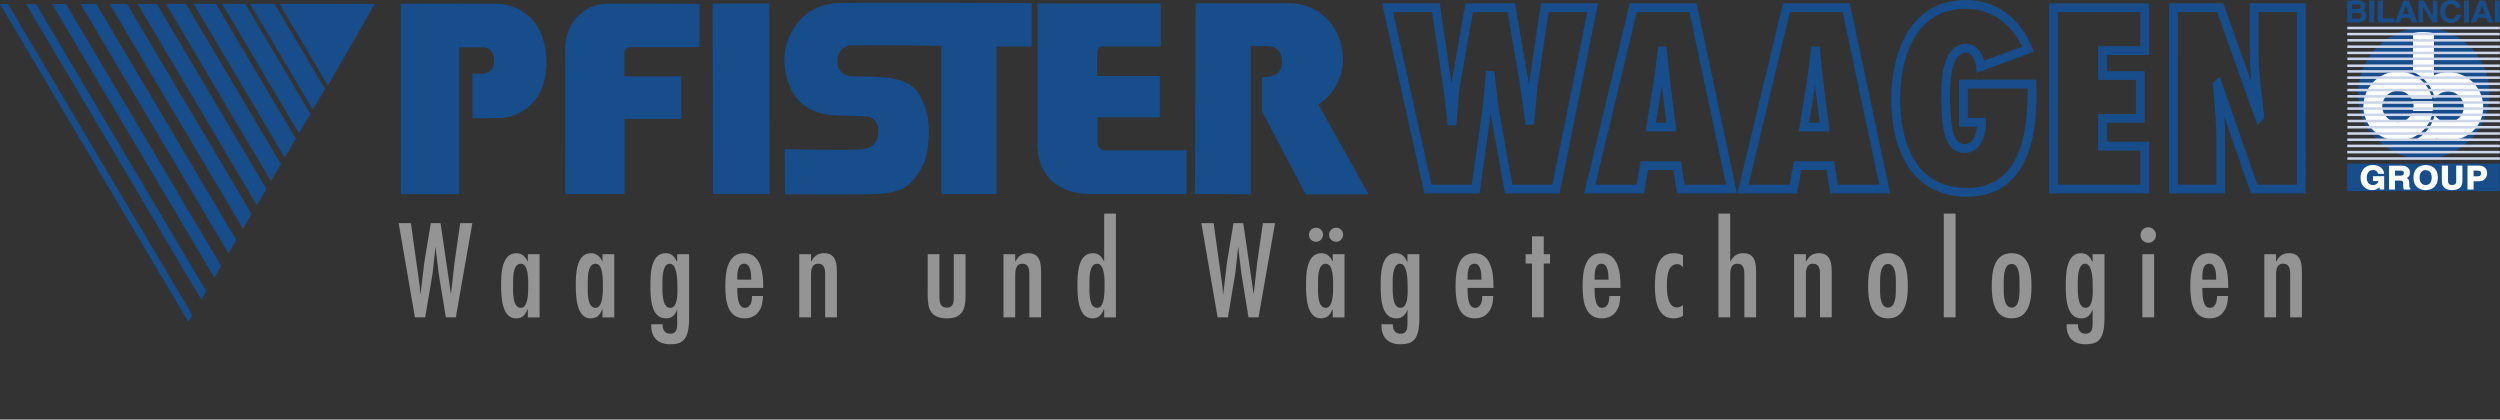
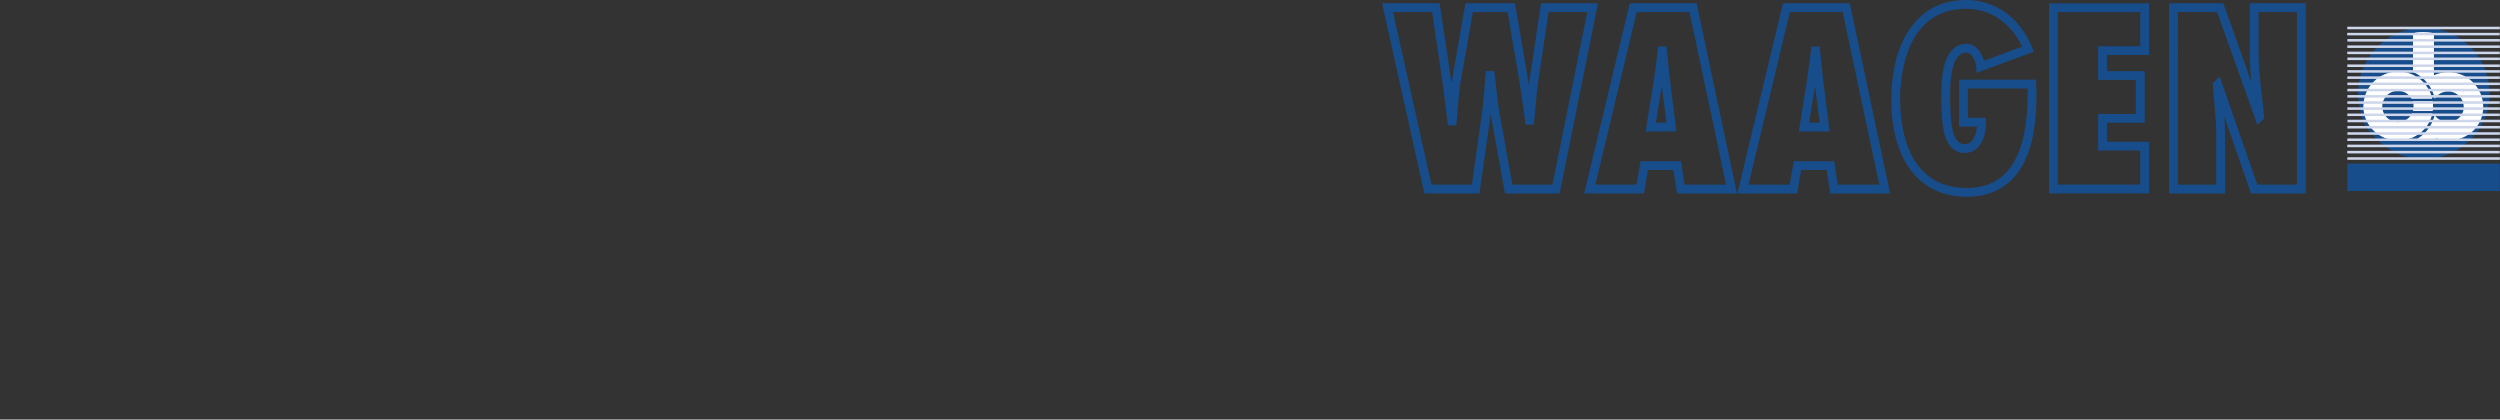
<svg xmlns="http://www.w3.org/2000/svg" viewBox="0 0 8535 1432.28">
  <rect x="0" y="0" width="8535" height="1432.28" fill="#333333" stroke="none" />
-   <path d="M27.129,13.89l629.538,1061.859-13.526,23.015L0,13.89h27.129ZM469.746,13.51l407.12,686.83,32.678-55.717L535.328,13.41l-65.582.1ZM566.485,13.41l358.566,604.836,33.939-57.885L634.656,13.28l-68.171.13ZM374.455,13.51l455.058,767.612,29.542-50.458L433.849,13.51h-59.394ZM178.009,13.71l553.729,934.038,23.415-40.029L225.159,13.71h-47.15ZM275.384,13.61l504.742,851.563,26.724-45.565L329.016,13.51l-53.632.1ZM661.001,13.24l311.065,524.84,37.824-64.525L736.937,13.24h-75.936ZM954.142,13.17l165.468,279.15L1279.52,13.34l-325.378-.17ZM89.282,13.79l598.263,1009.272,16.781-28.614L122.982,13.79h-33.7ZM758.462,13.17l262.158,442.169,39.11-66.659L837.111,13.17h-78.649ZM853.901,13.06l214.179,361.31,41.54-70.63L937.263,12.99l-83.362.07Z" fill="#174d8b" fill-rule="evenodd" />
  <path d="M5706.27,448.799h17.03l-2.11-16.849-18.05-143.55c-3.19-25.07-5.74-51.01-8.22-76.04l-4.09-40.07-1.3-13.51c0,.11-13.6.11-13.6.11h-14.88c0-.11-1.58,13.06-1.58,13.06l-3.82,30.81c-3.47,28.04-6.95,57.06-11.66,84.99-.07.13-23.04,143.69-23.04,143.69l-2.75,17.359h88.07ZM5673.483,292.92l-.065-.52c.048.011.097.017.146.027-.012.067-.022.135-.034.202l-.046.29,15.813,125.608c-.113.081-.227.163-.334.251h-35.62l-.026.162c-.031-.054-.059-.109-.091-.162h.117l20.14-125.86ZM5794.72,23.18l-2.39-11.94h-228.26l-2.79,11.52-148.4,619.221-4.54,18.532h203.9l2.21-12.523,11.772-67.54h-.475l.521-.269-.047.269h86.835c.033.028.065.057.099.084l10.344,67.218,1.93,12.761h204.49l-3.85-18.163-131.35-619.17ZM5587.756,41.23h-.215c.086-.052.171-.104.253-.16l-.039.16h180.188l-.013-.06c.038.022.079.039.117.06h-.104l124.923,589.296h.059c-.016.012-.036.021-.052.033l-.007-.033h-141.701l.012.081c-.021-.026-.042-.055-.064-.081h.052l-10.306-67.306-2.05-12.762h-137.84l-2.1,12.446-11.831,67.622h.267c-.107.073-.207.152-.307.232l.041-.232h-140.638l-.023.097c-.015-.029-.034-.065-.051-.097h.075l141.354-589.296ZM6229.22,448.799h17.06l-2.14-16.849-18.05-143.55c-3.22-25.07-5.7-51.01-8.14-76.04l-4.17-40.07-1.33-13.51c0,.11-13.55.11-13.55.11h-14.87c0-.11-1.61,13.06-1.61,13.06l-3.82,30.81c-3.4,28.04-6.88,56.99-11.66,84.99,0,.13-23,143.69-23,143.69l-2.79,17.359h88.07ZM6196.473,292.922l-.093-.742c-.014-.105-.026-.211-.04-.317.1.013.198.035.298.046-.041.24-.078.481-.119.721l-.047.292,15.834,125.765c-.035.03-.067.062-.101.093h-35.519c-.109-.123-.217-.246-.33-.364l20.117-125.494ZM6317.75,23.18l-2.47-11.94h-228.23l-2.75,11.52-148.47,619.221-4.46,18.532h203.87l2.19-12.523,11.707-67.115c.264-.135.518-.277.764-.425h86.246c.002.002.005.005.007.007l10.297,67.295,1.96,12.761h204.49l-3.85-18.163-131.3-619.17ZM6110.667,41.23h-.131c.05-.029.104-.056.152-.086l-.021.086h180.296l-.037-.175c.088.059.176.118.27.175h-.233l124.852,589.138c-.039.052-.079.104-.116.158h-141.339c-.077-.081-.165-.151-.248-.226l-10.322-67.08-1.94-12.762h-137.87l-2.16,12.446-11.805,67.622h.324c-.127.087-.251.175-.371.265l.046-.265h-140.635l-.025.105c-.025-.035-.052-.07-.078-.105h.103l141.288-589.296ZM6951.37,272.03h-263.09v160.294h61.138c.002-.02.003-.04.005-.06.02.021.04.04.06.06h-.065c-1.641,17.944-7.118,38.198-18.768,50.112-6.39,6.505-14,9.7-23.25,9.7-41.03,0-46.77-64.006-49.01-124.026-.2-5.583-.449-10.926-.748-15.487.022.071-.042-9.613-.042-9.613-.31-39.54-.97-121.81,29.37-152.32,7.4-7.46,16.23-11.11,27.03-11.11,17.95,0,31.37,29.21,32.7,49.29l1.34,19.98,18.85-6.95,161.99-59.98,14.4-5.32-5.74-14.35c-40.99-101.62-125.22-162.25-225.23-162.25-188.31,0-255.42,174.91-255.42,338.65,0,208.581,96.13,333.071,257.11,333.071,238.61,0,238.61-269.831,238.61-358.481,0-.49-.8-26.73-.8-26.73l-.44-14.48ZM6714,641.734c-205.01,0-227.12-211.954-227.12-303.084,0-72.43,16.23-308.67,225.43-308.67,82.646,0,153.15,48.032,191.271,129.326l.078-.029c-.002.06-.009.118-.01.178-.023-.049-.044-.1-.067-.149l-130.311,48.208c.024.088.045.176.069.265-.143-.052-.282-.098-.414-.137l.345-.127c-7.676-27.919-27.673-57.984-59.27-57.984-18.93,0-35.18,6.77-48.32,19.98-39.07,39.48-38.45,126.77-38,173.75v10.14c.3,5.19.45,10.38.72,15.89,1.96,53.4,5.67,152.833,79,152.833,17.22,0,32.71-6.504,44.67-18.747,21.46-21.943,28.55-59.042,27.9-86.356l-.32-14.68h-61.35v.318c-.034-.026-.064-.052-.1-.078l-.414-.24h.514v-100.39h-.246c.082-.077.17-.15.246-.232v.232h204.018l-.011-.312c.121.109.241.216.354.312h-.343l.403,11.72c0,220.629-68.33,328.064-208.72,328.064ZM7010.49,11.39h-14.99v648.911h341.32v-176.325h-143.303c-.146-.177-.315-.349-.487-.52v-63.905c.139-.132.274-.269.409-.421h128.562v-176.33h-128.97v.177c-.043-.059-.084-.12-.131-.177h.131v-55.06h-.338c.093-.097.185-.198.269-.31.02-.034.047-.083.07-.121v.431h143.79V11.39h-326.33ZM7178.11,157.72h-15.03v115.03h128.93v-.164c.183.07.393.108.588.164h-.588v115.269c-.246.345-.447.718-.601,1.111h-128.329v124.837h143.72v-.204c.157.075.321.143.492.204h-.492v116.275c-.017.022-.031.046-.047.068h-281.043c-.075-.089-.146-.179-.229-.265V41.536c.043-.039.082-.085.124-.126h281.196v-.212c.144.074.288.144.433.212h-.433v115.907l-.04.023c-.109.125-.205.252-.295.38h-128.354ZM7856.78,11.24h-176.01v172.86c0,32.359,2.502,64.723,5.818,96.657l.008.022c-.001 0-.003.001-.005.001-.001-.008-.001-.016-.002-.024l-92.688-259.537-3.58-9.98h-184.96v649.273h191.01v-196.307c0-22.116-1.067-44.284-2.597-66.253l-.132-.379c.035-.007.068-.015.102-.022.009.134.021.267.03.401l87.816,252.446,3.55,10.114h186.64V11.24h-15ZM7585.68,283.55l-7.84-22.59-16.89,16.88-1.65,1.65-4.92,4.88.51,6.79c1.34,18.28,2.9,36.68,4.52,54.51,3.46,38.85,6.94,79.06,6.94,118.536v166.32h.275c-.096.127-.184.262-.275.395v-.395h-129.62c-.45-.518-.922-.99-1.41-1.418V41.23h-.136c.05-.062.093-.129.136-.197v.197h133.862l-.097-.27h.125l.239.27h-.268l129.789,363.25,7.86,22.31,16.79-16.78,1.66-1.66,5.02-4.93-.72-7c-2.11-23.11-4.82-46.42-7.54-68.88-5.53-47.12-11.32-95.71-11.32-143.44V41.23h-.762c.253-.156.508-.336.762-.54v.54h130.901c.051.045.114.081.168.123v588.792c-.078.123-.153.253-.228.381h-135.08l-.028-.011-120.774-346.965ZM5455.52,11.24h-194.64l-1.94,12.83-37,249.68c-.827,5.481-1.562,10.919-2.257,16.333.011.074.021.147.033.221-.02-0-.04-.004-.06-.004.009-.073.018-.145.027-.217-.845-5.532-1.712-11.068-2.623-16.603,0-.11-42.68-249.78-42.68-249.78l-2.09-12.46h-169.17l-2.24,12.42-43.64,249.64c-.659,3.677-1.269,7.352-1.84,11.022.005.037.01.075.016.112-.011.001-.022.001-.032.003.006-.038.011-.077.017-.115-.492-3.514-.989-7.028-1.5-10.542,0-.03-36.94-249.71-36.94-249.71l-1.89-12.83h-196.72l4.03,18.23,138,619.331,2.63,11.712h187.95l1.82-12.896,35.41-251.337c.37-2.484.722-4.946,1.064-7.396-.009-.053-.017-.104-.025-.156.016.001.031.001.046.002-.007.052-.014.103-.021.155.443,2.631.897,5.275,1.375,7.946l45.16,251.341,2.24,12.342h186.61l2.41-12.072,124.9-619.281,3.57-17.92ZM5236.014,408.264l.026.196-.101-.088c.025-.036.051-.071.075-.108ZM5418.965,41.23l-118.736,588.652c-.291.198-.572.411-.834.644h-136.107c-.066-.041-.132-.082-.199-.119l-42.94-238.867c-5.61-31.33-8.71-60.12-11.59-87.94-1.76-16.47-3.48-31.98-5.54-47.73l-1.79-13.03h-28.38l-1.27,13.58c-1.37,14.03-2.41,27.78-3.53,42.4-2.28,29.44-4.65,59.89-9.53,93.16,0,.06-26.238,186.437-33.529,238.223-.191.104-.379.21-.557.323h-137.381l.007.032c-.019-.011-.041-.021-.06-.032h.052l-131.312-589.296h-.28c.075-.094.147-.19.216-.289l.064.289h133.356c.029.019.06.031.088.05l35.105,236.83c4.44,31.03,8.18,62.49,11.83,92.9l5.3,43.92,1.64,13.13c0-.03,13.28-.03,13.28-.03h15.07l1.4-13.38c1.83-16.58,3.13-33.15,4.33-49.28,2.28-29.79,4.41-57.89,9.61-86.84,0-.026,32.717-186.935,41.533-237.3h-.636c.261-.181.505-.362.73-.542-.032.182-.062.357-.095.542h118.2c.153.084.311.158.469.232l40.567,236.998c4.44,27,8.05,54.38,11.56,80.89l7.28,53.37,1.79,13c0-.13,13.07-.13,13.07-.13h14.82l1.69-13.1c2.1-16.33,3.58-34.09,5.16-52.9,2.13-26.38,4.5-53.58,8.76-81.45,0-.026,27.534-185.934,35.084-236.91h-.443c.171-.095.334-.192.486-.291-.015.099-.028.191-.043.291h132.231l.034-.17c.053.06.114.112.169.17h-.204Z" fill="#174d8b" fill-rule="evenodd" />
-   <path d="M1865.41,210.02c2.57,159.94-118.97,188.5-137.67,191.11-25,3.45-114.66,2.65-114.66,2.65v-152.7s28.2,1.86,40.23,0c12.08-1.92,35.56-11.66,33.27-47.28-2.79-42.48-34.64-42.23-34.64-42.23h-84.08v501.419h-199.27V12.72s308.69-.55,329.85.17c38.75,1.34,164.08,23.35,166.97,197.13ZM2070.85,12.56c-30.74.88-68.26,11.57-99.8,44.42-31.49,32.88-42.43,82.71-41.51,103.88,1,21.23,0,501.782,0,501.782h202.68v-256.762h193.62v-145.38h-194.27v-75.72s-1.11-10.94,3.94-16.82c6.71-7.83,21.85-7.01,21.85-7.01h230.35l.99-147.96s-287.2-1.44-317.85-.43ZM2432.82,11.72l1.25,650.368h193.62l-1.28-650.368h-193.59ZM2845.79,11.17c-25.13,3.82-86.87,15.62-127.18,72.81-24.24,34.42-42.82,75.63-40.54,128.42,2.51,57.33,25.59,111.69,55.98,137.77,43.79,37.83,89.08,41.13,105.69,43.05,16.51,1.79,106.71,2.51,122.3,4.62,22.63,3.16,39.27,23.65,36.24,56.63-3.78,41.177-27.1,50.459-51.34,54.96-24.24,4.537-268.02.239-268.02.239l1.07,153.77s221.65,1.093,250.37,0c34.67-1.418,135.57,7.598,179.73-40.826,28.69-31.428,46.77-62.868,53.54-96.605,5.79-28.754,15.89-98.188-5.25-159.578-9.67-28.23-25.69-67.61-66.45-84.91-45.64-19.3-68.02-15.65-98.15-18.78-30.27-3.19-81.62,0-95.2-3.19-8.83-1.99-39.99-9.22-39.99-51.62,0-34.4,25.62-48.47,37-52,11.35-3.72,317.95.4,317.95.4v505.939h188.54V158.58h120.25V10.55s-644.82-3.98-676.54.62ZM3753.13,505.1c-8.18-9.115-6.22-27.066-6.22-27.066v-77.354h212.74v-141.13h-213.81v-73.88s-1.4-14.06,4.65-21.6c5.6-7.05,17.98-5.49,17.98-5.49h194.52V11.72h-421.12v478.895s-4.74,80.72,51.51,128.869c56.27,48.177,131.39,42.785,131.39,42.785h326.43v-149.126h-272.14s-16.16,3.061-25.93-8.043ZM4501.18,356.94s89.03-51.8,83.16-165.08c-2.59-49.21-19.99-84.7-41.9-113.55-53.41-70.13-140.96-67.14-140.96-67.14h-319.36l-2.65,651.099,190.69,1.17V157.47h55.75s49.84-4.81,51.18,53.96c1.21,59.19-68.4,51.59-68.4,51.59v117.02l148.87,283.399h214.99l-171.37-306.499Z" fill="#174d8b" fill-rule="evenodd" />
-   <path d="M1402.88,761.79l30.37,217.939,1.72,23.933h.86l12.76-107.984,22.25-133.888h33.29l35.01,239.779h.82l11.56-103.28,19.6-136.499h41.48l-56.4,321.669h-34.12l-24.35-149.746-9.84-81.053-.45-8.16h-.78l-9.39,86.67-25.69,152.289h-34.97l-55.51-321.669h41.78ZM1802.09,1055.696h-.89c-8.08,18.815-16.64,31.193-39.62,31.193-49.97,0-50.76-79.027-50.76-114.038,0-35.838,1.23-108.434,52.1-108.434,18.68,0,31.02,11.523,38.28,27.233h.89v-23.866h40.07v215.707h-40.07v-27.795ZM1778.19,1051.028c26.86,0,25.14-58.506,25.14-75.634,0-17.09,1.72-75.111-25.14-75.111-29.81,0-26.41,57.647-26.41,75.111,0,17.951-3.4,75.634,26.41,75.634M2056.89,1055.696h-.85c-8.08,18.815-16.58,31.193-39.7,31.193-49.82,0-50.64-79.027-50.64-114.038,0-35.838,1.27-108.434,51.99-108.434,18.77,0,31.09,11.523,38.35,27.233h.85v-23.866h40.17v215.707h-40.17v-27.795ZM2033.08,1051.028c26.81,0,25.16-58.506,25.16-75.634,0-17.09,1.65-75.111-25.16-75.111-29.83,0-26.47,57.647-26.47,75.111,0,17.951-3.36,75.634,26.47,75.634M2352.63,1085.134c0,76.835-23.05,90.15-65.7,90.15-38.82,0-63.58-22.259-63.58-62.387v-5.955h38.86c-.83,15.349,5.5,32.431,25.66,32.431,26.71,0,24.14-26.039,24.14-45.642v-35.929h-.86c-5.54,17.533-18.61,29.956-38.18,29.087-51.23,0-52.44-73.077-52.44-109.771,0-34.524-.9-112.701,51.62-112.701,21.19,0,30.51,11.897,39,28.988l.86-.855v-24.766h40.62v217.35ZM2312.49,976.668c0-17.464,0-76.385-25.89-76.385-27.65,0-25.11,58.921-25.11,74.256,0,16.227-2.54,76.489,26.38,76.489,28.85,0,24.62-56.819,24.62-74.36M2517.18,983.038c0,18.081-.82,67.99,25.14,67.99,21.33,0,25.17-23.667,25.17-40.479h37.32c0,39.961-17.53,76.34-63.07,76.34-59.98,0-65.55-64.309-65.55-110.221,0-43.639,5.17-112.251,64.31-112.251,58.22,0,65.11,68.162,65.11,112.251v6.37h-88.43ZM2517.18,954.725h47.4c0-16.578,0-54.442-24.08-54.442-25,0-23.32,37.864-23.32,54.442M2768.86,867.784h-40.23v215.675h40.23v-134.473c0-18.401-2.16-48.703,24.28-48.703,21.39,0,23.94,19.198,23.94,34.187v148.989h40.07v-148.193c0-32.881-1.21-70.849-43.92-70.849-21.36,0-34.54,10.659-43.51,28.133h-.86v-24.766ZM3167.11,867.829v137.107c0,49.117,8.15,81.989,66.79,81.989,49.17,0,62.42-29.055,62.42-73.428v-145.668h-40.14v137.107c0,19.161,2.99,45.291-24.07,45.291-27.41,0-24.84-28.2-24.84-47.42v-134.978h-40.16ZM3466,867.784h-40.17v215.675h40.17v-134.473c0-18.401-2.17-48.703,24.35-48.703,21.25,0,23.81,19.198,23.81,34.187v148.989h40.18v-148.193c0-32.881-1.29-70.849-43.98-70.849-21.34,0-34.62,10.659-43.5,28.133h-.86v-24.766ZM3769.64,1055.696h-.86c-8.12,18.815-17.05,31.193-39.62,31.193-49.94,0-50.79-79.027-50.79-114.038,0-35.838,1.27-108.434,52-108.434,20.49,0,30.29,11.042,38.41,27.233h.86v-162.359h40.1v354.2h-40.1v-27.795ZM3745.77,1051.028c26.87,0,25.14-58.506,25.14-75.634,0-17.09,1.73-75.111-25.14-75.111-29.85,0-26.41,57.647-26.41,75.111,0,17.951-3.44,75.634,26.41,75.634M4101.41,761.79l55.5,321.669h35.06l25.58-152.289,9.39-86.67h.86l.45,8.16,9.77,81.053,24.38,149.746h34.19l56.36-321.669h-41.41l-19.67,136.499-11.52,103.28h-.86l-35.01-239.779h-33.33l-22.21,133.888-12.76,107.984h-.87l-1.67-23.933-30.37-217.939h-41.86ZM4549.97,1055.696h-.79c-8.11,18.815-16.64,31.193-39.65,31.193-49.93,0-50.77-79.027-50.77-114.038,0-35.838,1.24-108.434,52.04-108.434,18.78,0,31.12,11.523,38.38,27.233h.79v-23.866h40.18v215.707h-40.18v-27.795ZM4561.98,825.482c-13.21,0-24.63-9.903-24.63-23.451,0-13.648,10.18-24.721,24.63-24.721,12.79,0,23.42,11.073,23.42,23.451,0,12.725-9.74,24.721-23.42,24.721M4493.47,825.482c-13.2,0-24.65-9.903-24.65-23.451,0-13.648,10.13-24.721,24.65-24.721,12.76,0,23.38,11.073,23.38,23.451,0,12.725-10.24,24.721-23.38,24.721M4526.14,1051.028c26.79,0,25.15-58.506,25.15-75.634,0-17.09,1.64-75.111-25.15-75.111-29.81,0-26.41,57.647-26.41,75.111,0,17.951-3.4,75.634,26.41,75.634M4845.73,1085.134c0,76.835-23.07,90.15-65.78,90.15-38.72,0-63.52-22.259-63.52-62.387v-5.955h38.9c-.9,15.349,5.5,32.431,25.59,32.431,26.71,0,24.2-26.039,24.2-45.642v-35.929h-.79c-5.6,17.533-18.73,29.956-38.25,29.087-51.2,0-52.5-73.077-52.5-109.771,0-34.524-.87-112.701,51.62-112.701,21.18,0,30.57,11.897,39.13,28.988l.79-.855v-24.766h40.61v217.35ZM4805.57,976.668c0-17.464,0-76.385-25.92-76.385-27.63,0-25.08,58.921-25.08,74.256,0,16.227-2.55,76.489,26.35,76.489,28.85,0,24.65-56.819,24.65-74.36M5010.3,983.038c0,18.081-.86,67.99,25.14,67.99,21.29,0,25.1-23.667,25.1-40.479h37.32c0,39.961-17.57,76.34-63.04,76.34-59.99,0-65.52-64.309-65.52-110.221,0-43.639,5.14-112.251,64.24-112.251,58.3,0,65.15,68.162,65.15,112.251v6.37h-88.39ZM5010.3,954.725h47.36c0-16.578,0-54.442-24.12-54.442-25,0-23.24,37.864-23.24,54.442M5230.27,806.847v61.081h-21.81v31.666h21.81v183.865h40.16v-183.865h21.33v-31.666h-21.33v-61.081h-40.16ZM5444.01,983.038c0,18.081-.83,67.99,25.18,67.99,21.32,0,25.13-23.667,25.13-40.479h37.28c0,39.961-17.64,76.34-63.07,76.34-59.91,0-65.48-64.309-65.48-110.221,0-43.639,5.12-112.251,64.21-112.251,58.33,0,65.13,68.162,65.13,112.251v6.37h-88.38ZM5444.01,954.725h47.39c0-16.578,0-54.442-24.14-54.442-24.94,0-23.25,37.864-23.25,54.442M5745.83,871.574c-10.64-5.131-20.05-7.157-32-7.157-58.94,0-64.02,68.545-64.02,113.151,0,42.852,6.8,109.321,63.59,109.321,11.89,0,22.17-2.543,32.43-8.493v-36.933c-6.42,4.713-11.46,8.111-20.54,8.111-33.7,0-34.49-54.023-34.49-75.868,0-23.136.79-71.6,35.38-72.005,9.01.405,14.55,3.88,18.78,10.285h.87v-40.412ZM5866.78,729.291v354.168h40.17v-134.473c0-18.401-2.14-48.703,24.38-48.703,21.22,0,23.87,19.198,23.87,34.187v148.989h40.16v-148.193c0-32.881-.85-70.849-44.02-70.849-21.39,0-34.52,10.659-43.47,28.133h-.92v-163.259h-40.17ZM6165.3,867.784h-40.21v215.675h40.21v-134.473c0-18.401-2.18-48.703,24.27-48.703,21.26,0,23.9,19.198,23.9,34.187v148.989h40.14v-148.193c0-32.881-1.34-70.849-43.99-70.849-21.39,0-34.57,10.659-43.44,28.133h-.88v-24.766ZM6377.62,976.218c0-47.006,6.47-111.9,67.85-111.9,61.5,0,67.89,64.894,67.89,111.9,0,45.404-6.39,110.707-67.89,110.707-61.38,0-67.85-65.303-67.85-110.707ZM6445.47,1050.227c30.76,0,26.93-58.592,26.93-74.009,0-17.05,3.83-75.206-26.93-75.206-30.71,0-26.86,58.156-26.86,75.206,0,15.417-3.85,74.009,26.86,74.009M6676.24,729.291h-40.13v354.168h40.13v-354.168ZM6799.87,976.218c0-47.006,6.41-111.9,67.86-111.9,61.42,0,67.82,64.894,67.82,111.9,0,45.404-6.4,110.707-67.82,110.707-61.45,0-67.86-65.303-67.86-110.707ZM6867.73,1050.227c30.68,0,26.93-58.592,26.93-74.009,0-17.05,3.75-75.206-26.93-75.206-30.67,0-26.89,58.156-26.89,75.206,0,15.417-3.78,74.009,26.89,74.009M7184.68,1085.134c0,76.835-23.04,90.15-65.69,90.15-38.76,0-63.48-22.259-63.48-62.387v-5.955h38.79c-.89,15.349,5.47,32.431,25.55,32.431,26.83,0,24.28-26.039,24.28-45.642v-35.929h-.86c-5.5,17.533-18.68,29.956-38.21,29.087-51.17,0-52.51-73.077-52.51-109.771,0-34.524-.79-112.701,51.65-112.701,21.26,0,30.57,11.897,39.07,28.988l.86-.855v-24.766h40.55v217.35ZM7144.51,976.668c0-17.464,0-76.385-25.86-76.385-27.65,0-25.04,58.921-25.04,74.256,0,16.227-2.61,76.489,26.24,76.489,28.96,0,24.66-56.819,24.66-74.36M7334.31,828.925c13.97,0,26.28-11.824,26.28-26.759,0-14.404-12.31-26.242-26.28-26.242-14.85,0-26.65,11.838-26.65,26.242,0,14.935,11.8,26.759,26.65,26.759ZM7354.18,1083.459v-215.63h-40.19v215.63h40.19M7518.79,983.038c0,18.081-.83,67.99,25.13,67.99,21.36,0,25.11-23.667,25.11-40.479h37.38c0,39.961-17.63,76.34-63.07,76.34-60.02,0-65.58-64.309-65.58-110.221,0-43.639,5.19-112.251,64.23-112.251,58.3,0,65.15,68.162,65.15,112.251v6.37h-88.35ZM7518.79,954.725h47.39c0-16.578,0-54.442-24.19-54.442-24.92,0-23.2,37.864-23.2,54.442M7770.42,867.784h-40.12v215.675h40.12v-134.473c0-18.401-2.16-48.703,24.25-48.703,21.4,0,23.94,19.198,23.94,34.187v148.989h40.17v-148.193c0-32.881-1.32-70.849-43.99-70.849-21.35,0-34.57,10.659-43.6,28.133h-.77v-24.766Z" fill="#949494" fill-rule="evenodd" />
  <rect x="8013.54" y="558.625" width="520.76" height="93.504" fill="#174d8b" />
  <path d="M8275.09,94.29c-123.79,0-224.21,100.35-224.21,224.17,0,20.214,2.692,39.798,7.708,58.429,3.383,32.612,18.918,61.59,41.997,82.336,41.108,50.907,104.01,83.48,174.504,83.48,123.83,0,224.17-100.413,224.17-224.245,0-123.82-100.34-224.17-224.17-224.17Z" fill="#174d8b" fill-rule="evenodd" />
-   <path d="M8137.82,601.508h1.68v45.503h-14.79l-.24-1.485-1.1-6.359c-4.57,4.604-11.41,9.87-24.75,9.87-19.82,0-39.76-13.143-39.76-42.479,0-12.859,4.27-24.201,12.08-31.942,7.42-7.359,17.91-11.275,30.12-11.207,24.48,0,36.86,14.479,38,27.891l.13,1.958h-20.91v-1.823c0-2.169-5.23-11.103-16.27-11.103-13.71,0-21.89,9.866-21.89,26.406,0,20.672,12.09,24.971,22.28,24.971,3.22,0,13.86-1.035,17.74-13.561h-18.71v-16.64h36.39ZM8196.38,582.357h-19.81v17.396h18.61c9.62,0,11.62-3.533,11.62-8.903,0-3.848-1.87-8.493-10.42-8.493ZM8225.23,627.545c0,11.487.109,13.129,2.479,13.962l1.17.441v5.063h-22.149l-.41-1.206c-1.141-3.758-1.931-7.975-1.931-16.338,0-10.419-.449-13.097-11.729-13.097h-16.09v30.641h-20.52v-81.545h43.73c21.979,0,27.83,14.933,27.83,23.733,0,8.29-3.86,15.064-10.351,18.678,5.05,2.777,7.971,7.008,7.971,19.668M8301.92,606.221c0-23.594-15.89-25.452-20.71-25.452-4.92,0-20.77,1.858-20.77,25.452,0,23.629,15.85,25.488,20.77,25.488,4.82,0,20.71-1.859,20.71-25.488ZM8281.21,563.409c6.88,0,41.51,2.057,41.51,42.812,0,40.79-34.63,42.816-41.51,42.816-7.01,0-41.61-2.026-41.61-42.816,0-40.755,34.601-42.812,41.61-42.812M8387.26,565.466h-1.75v53.1c0,9.146-4.6,13.143-14.92,13.143-3.85,0-13-1.351-13-13.863v-52.38h-21.12v53.483c.181,8.966,2.41,15.37,6.891,20.119,8.38,8.695,20.8,9.969,27.58,9.969,23.479,0,35.79-10.771,35.79-31.123v-52.448h-19.471ZM8456.83,582.357h-12.03v19.601h14.311c11.12,0,11.12-6.773,11.12-10.523,0-5.567-2.261-9.078-13.4-9.078ZM8463.57,565.466c16.989,0,27.449,10.253,27.449,26.726,0,9.249-5.89,26.721-28.13,26.721h-18.09v28.098h-20.81v-81.545h39.58" fill="#fff" fill-rule="evenodd" />
-   <path d="M8029.21,14.68h18.98c7.41,0,11.94,1.89,11.94,8.01,0,5.91-5.15,8.27-11.62,8.27h-19.3V14.68ZM8013.29,76.44h33.5c16.27,0,20.57-2.58,25.1-6.77,4.13-3.86,6.81-9.47,6.81-15.35,0-7.46-2.58-14.68-12.24-18.11,3.24-1.59,9.56-4.55,9.56-15.28,0-7.7-4.92-19.11-24.28-19.11h-38.45v74.62M8029.21,43.53h20.99c5.98,0,11.96,2.47,11.96,9.08,0,7.59-4.64,10.97-12.65,10.97h-20.3v-20.05M8105.49,1.82h-16.57v74.62h16.57V1.82ZM8134.86,1.82h-16.44v74.62h55.81v-13.59h-39.37V1.82ZM8199.71,60.96h29.2l5.05,15.48h17.98l-27.881-74.62h-19.13l-28.189,74.62h17.37l5.6-15.48ZM8214.26,18.66h.24l9.8,29.54h-20.22l10.18-29.54M8305.83,53.78h-.2l-31.43-51.96h-17.37v74.62h15.439V23.21h.181l32.29,53.23h16.58V1.82h-15.49v51.96ZM8401.57,26.34c-.9-10.97-10.561-26.34-34.21-26.34-20.44,0-36.431,13.3-36.431,39.23,0,25.66,15.17,39.07,36.15,39.07,19.88,0,31.15-11.39,34.49-27.48h-16.601c-1.97,9.12-8.3,13.92-17.51,13.92-13.96,0-19.63-11.96-19.63-25.24,0-21,11.68-25.95,19.63-25.95,13.75,0,16.16,8.34,17.51,12.79h16.601ZM8429.05,1.82h-16.5v74.62h16.5V1.82ZM8458.73,60.96h29.189l5.09,15.48h17.98l-27.931-74.62h-19l-28.3,74.62h17.5l5.471-15.48ZM8473.35,18.66h.12l9.87,29.54h-20.18l10.189-29.54M8534.24,1.82h-16.61v74.62h16.61V1.82Z" fill="#174d8b" fill-rule="evenodd" />
  <path d="M8477.67,365.19c0,65.72-53.26,114.243-118.939,114.243-14.65,0-28.681-2.44-41.681-6.909l-7.569,6.562h-66.351c34.267-16.796,59.955-48.373,68.775-86.447,9.401,14.738,26.371,24.061,45.825,24.061,29.46,0,53.47-21.62,53.47-51.16,0-29.58-24.01-53.52-53.47-53.52-19.07,0-35.754,9.884-45.261,24.81-8.637-41.057-36.868-74.905-74.489-91.311V114.03s7.84-4.72,33.88-4.72c25.859,0,37.62,4.72,37.62,4.72v142.81c14.97-6.78,31.71-10.59,49.25-10.59,65.68,0,118.939,53.23,118.939,118.94ZM8234.359,387.48c-8.795,17.508-26.886,29.5-47.819,29.5-29.61,0-53.51-23.93-53.51-53.56,0-29.49,23.9-53.49,53.51-53.49,19.987,0,37.382,10.965,46.57,27.17h70.539c-11.883-53.193-59.352-92.91-116.109-92.91-65.61,0-118.95,53.23-118.95,118.98,0,65.67,53.34,116.501,118.95,116.501,57.335,0,105.194-38.701,116.464-92.191h-69.645ZM8237.815,378.77c1.446-4.862,2.234-10.011,2.234-15.35,0-6.187-1.065-12.127-3.003-17.66h68.202c.833,5.683,1.271,11.495,1.271,17.41,0,5.304-.353,10.509-1.026,15.6h-67.678Z" fill="#fff" fill-rule="evenodd" />
  <path d="M8013.67,99.93v-8.7h520.71v8.7h-520.71ZM8533.97,120.7v-8.63h-520.68v8.63h520.68ZM8534.62,141.98v-8.67h-520.67v8.67h520.67ZM8534.52,163.65v-8.64h-520.709v8.64h520.709ZM8534.3,184.9v-8.63h-520.76v8.63h520.76ZM8534.68,205.19v-8.73h-520.63v8.73h520.63ZM8534.38,228.77v-8.7h-520.64v8.7h520.64ZM8534.68,248.14v-8.67h-520.63v8.67h520.63ZM8534.38,269.39v-8.66h-520.64v8.66h520.64ZM8534.68,290.53v-8.62h-520.63v8.62h520.63ZM8534.38,311.82v-8.69h-520.64v8.69h520.64ZM8534.68,333.28v-8.7h-520.63v8.7h520.63ZM8534.38,354.47v-8.67h-520.64v8.67h520.64ZM8534.68,375.06v-8.67h-520.63v8.67h520.63ZM8534.38,396.28v-8.66h-520.64v8.66h520.64ZM8535,417.47v-8.71h-520.68v8.71h520.68ZM8534.72,438.714v-8.704h-520.67v8.704h520.67ZM8534.68,460.138v-8.7h-520.63v8.7h520.63ZM8534.38,481.391v-8.696h-520.64v8.696h520.64ZM8534.38,502.545v-8.777h-520.71v8.777h520.71ZM8534.14,523.788v-8.763h-520.669v8.763h520.669ZM8534.59,545.496v-8.633h-520.72v8.633h520.72Z" fill="#ced6eb" fill-rule="evenodd" />
</svg>